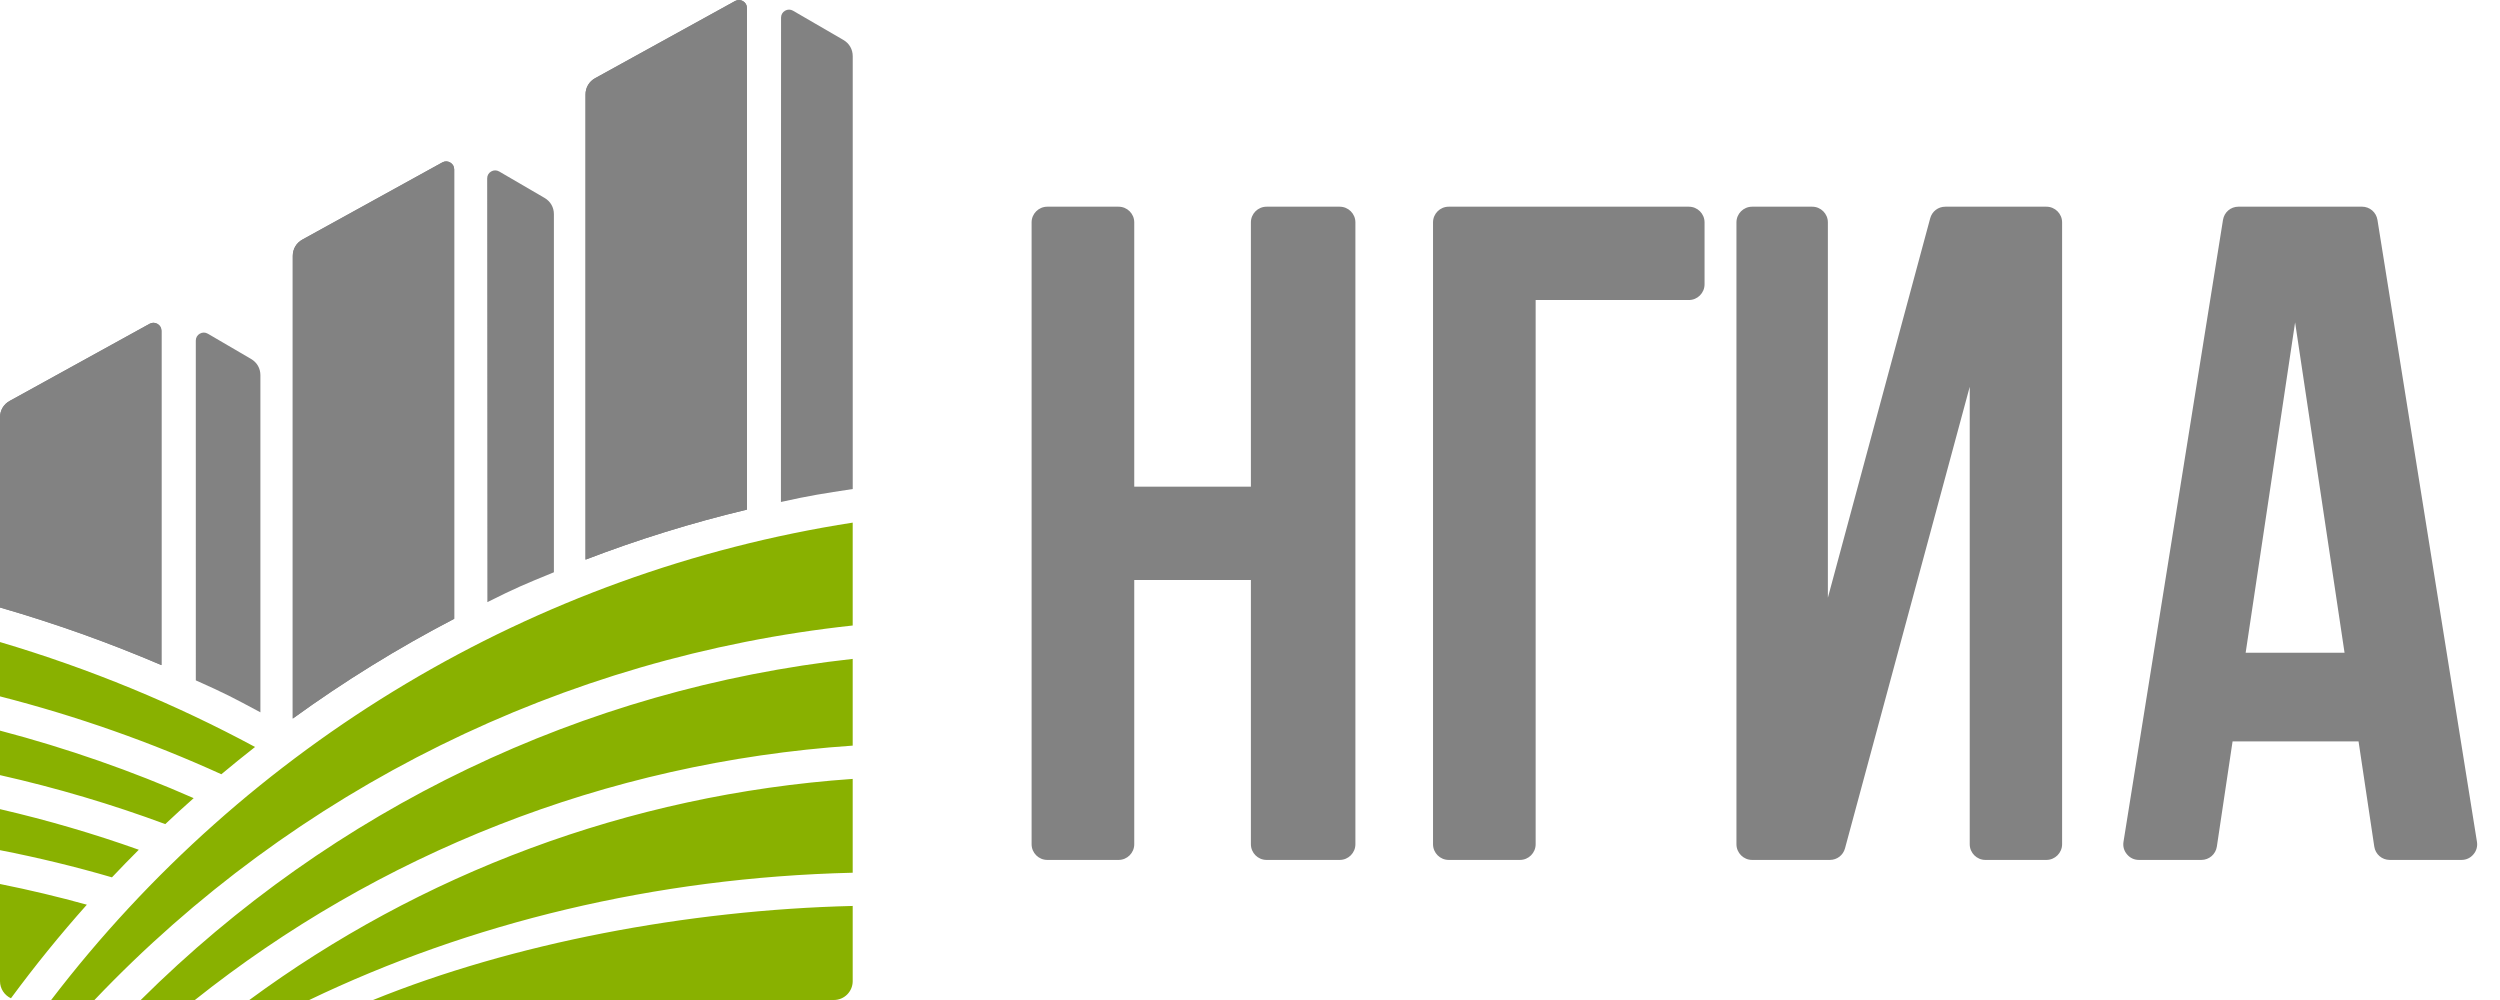
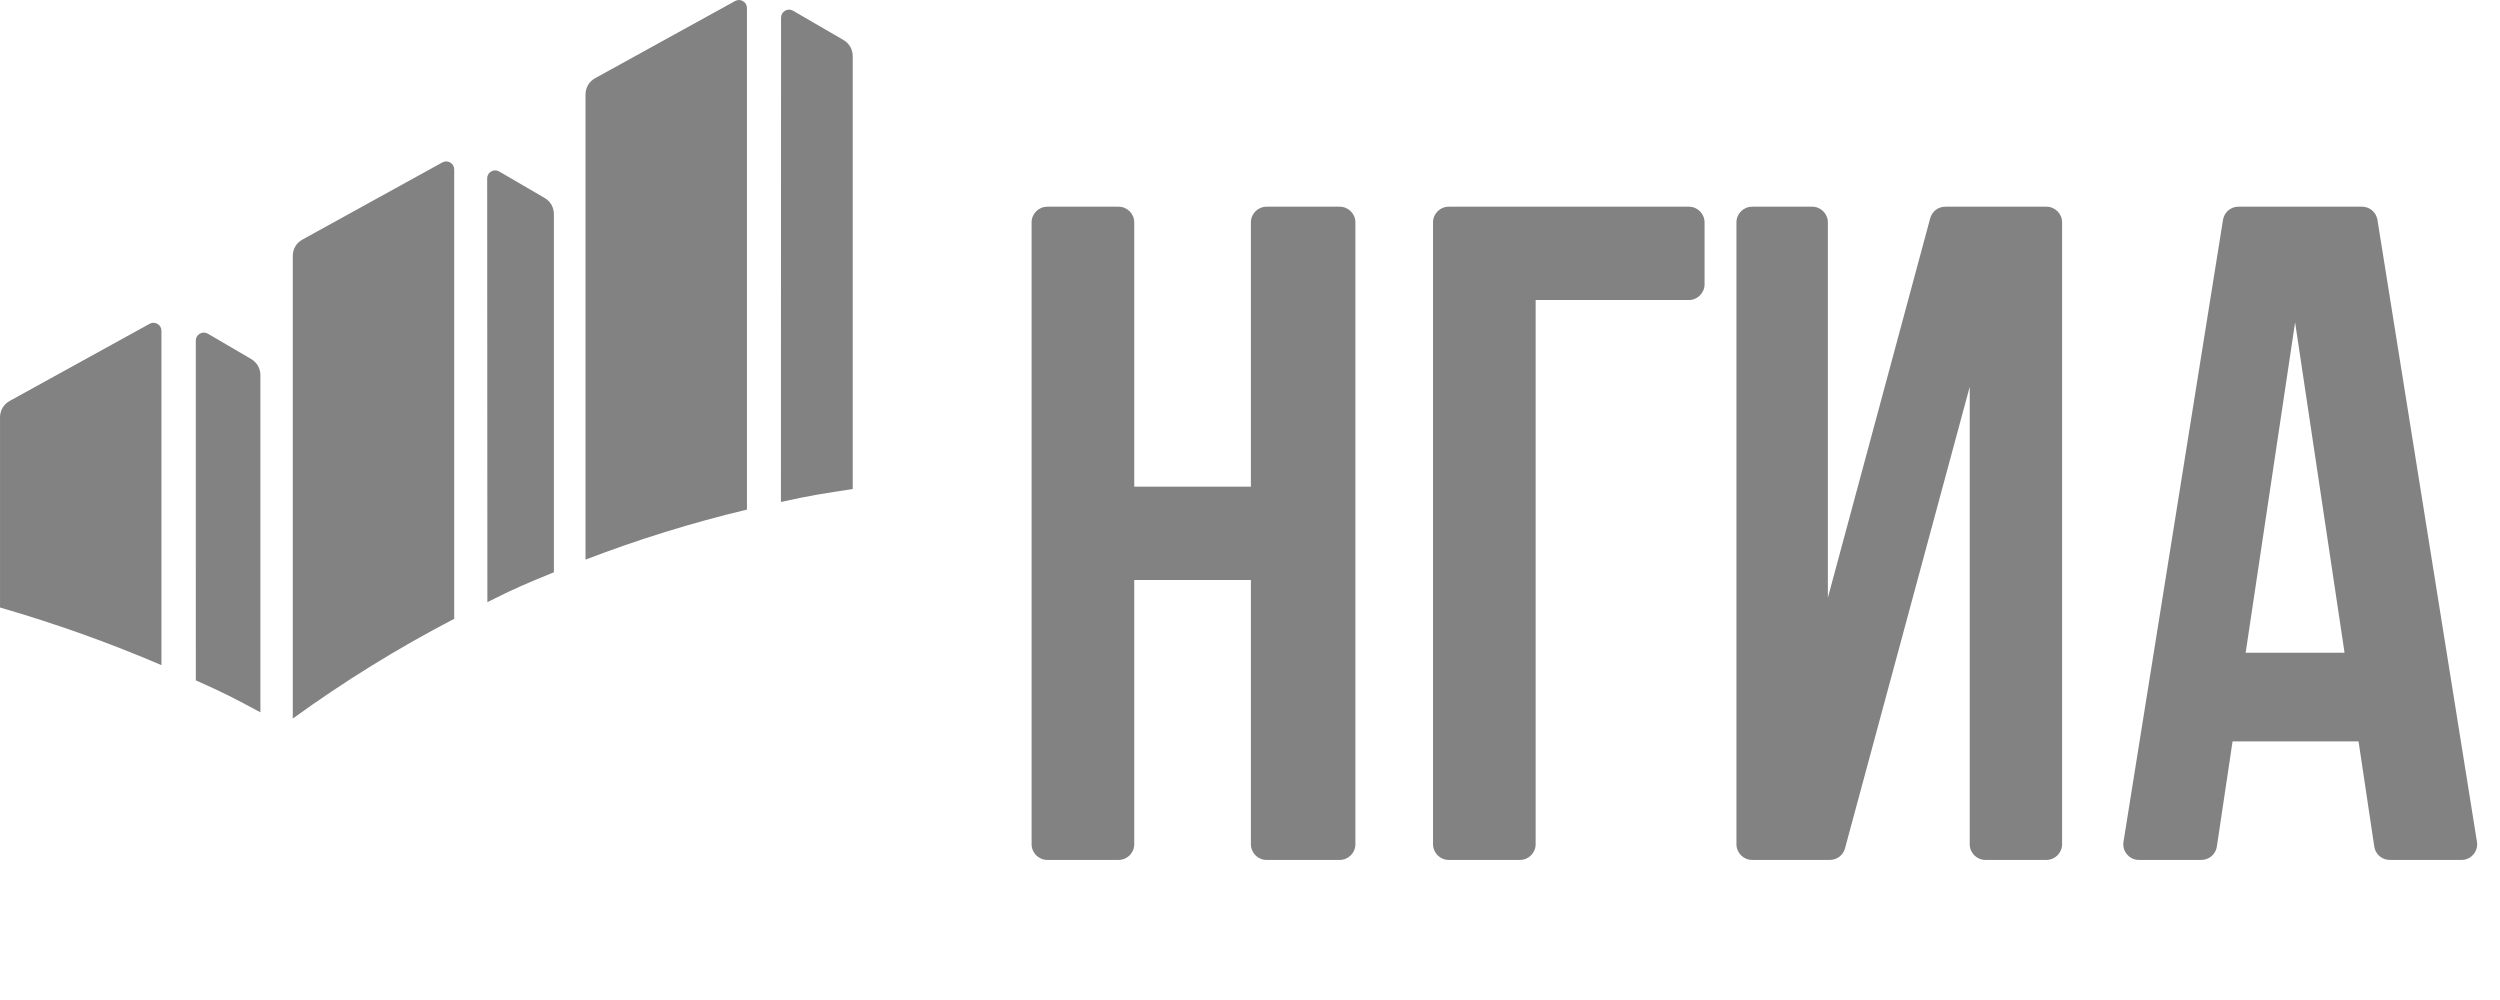
<svg xmlns="http://www.w3.org/2000/svg" width="100" height="40" viewBox="0 0 100 40" fill="none">
-   <path fill-rule="evenodd" clip-rule="evenodd" d="M0 27.855C3.09 28.647 6.052 29.694 8.854 30.97C9.297 30.599 9.747 30.236 10.202 29.879C7.023 28.166 3.605 26.751 0 25.682V27.855L0 27.855ZM34.108 39.247V36.238C27.471 36.399 20.494 37.738 14.922 40H33.355C33.77 40 34.108 39.662 34.108 39.247ZM0 31.005C2.275 31.518 4.483 32.175 6.611 32.964C6.984 32.612 7.363 32.266 7.747 31.926C5.281 30.84 2.691 29.933 0 29.225V31.005H0ZM0 34.007C1.523 34.304 3.017 34.667 4.478 35.094C4.831 34.721 5.189 34.353 5.552 33.99C3.756 33.35 1.903 32.807 0 32.366L0 34.007ZM0.438 39.931C1.394 38.634 2.402 37.39 3.474 36.188C2.336 35.873 1.177 35.596 0 35.36V39.247C0 39.549 0.18 39.811 0.438 39.931ZM34.108 31.156C25.084 31.787 16.787 34.982 9.973 40H12.369C18.759 36.932 26.177 35.097 34.108 34.909V31.156V31.156ZM7.795 40C15.076 34.204 24.166 30.501 34.108 29.825V26.356C23.303 27.554 13.339 32.343 5.629 40H7.795ZM34.108 20.905C21.343 22.887 9.872 29.762 2.046 40H3.778C11.8 31.568 22.535 26.269 34.108 25.02V20.905Z" fill="#89B100" />
  <path fill-rule="evenodd" clip-rule="evenodd" d="M23.81 3.125L29.404 0.041C29.506 -0.015 29.621 -0.014 29.721 0.046C29.821 0.105 29.878 0.205 29.878 0.321V20.384C27.667 20.912 25.511 21.582 23.421 22.385V3.784C23.421 3.502 23.564 3.26 23.811 3.124L23.81 3.125ZM31.722 0.429L33.734 1.597C33.973 1.736 34.109 1.973 34.109 2.249V19.561C32.933 19.739 32.386 19.823 31.237 20.079L31.242 0.705C31.242 0.588 31.301 0.487 31.403 0.428C31.504 0.37 31.621 0.37 31.723 0.429H31.722ZM0.39 16.036L5.984 12.952C6.086 12.896 6.201 12.898 6.301 12.957C6.401 13.016 6.458 13.116 6.458 13.232V26.605C4.381 25.715 2.225 24.944 0.001 24.3V16.695C0.001 16.413 0.144 16.172 0.39 16.036H0.39ZM8.312 13.347L10.041 14.357C10.279 14.496 10.416 14.732 10.416 15.008V28.493C9.281 27.885 9.024 27.746 7.833 27.215L7.832 13.624C7.832 13.507 7.89 13.405 7.992 13.347C8.094 13.288 8.21 13.288 8.312 13.348V13.347ZM12.1 9.581L17.694 6.497C17.796 6.441 17.911 6.442 18.011 6.502C18.111 6.561 18.168 6.66 18.168 6.777V24.752C15.913 25.925 13.755 27.261 11.711 28.743V10.24C11.711 9.958 11.854 9.716 12.101 9.581H12.1ZM19.967 6.859L21.781 7.916C22.02 8.055 22.156 8.292 22.156 8.567V22.891C20.97 23.376 20.635 23.515 19.495 24.085L19.487 7.136C19.487 7.018 19.545 6.917 19.647 6.859C19.749 6.8 19.865 6.8 19.967 6.859H19.967Z" fill="#828282" />
  <path d="M44.743 34.397H41.891C41.546 34.397 41.264 34.115 41.264 33.77V8.894C41.264 8.549 41.546 8.268 41.891 8.268H44.743C45.089 8.268 45.37 8.549 45.37 8.894V19.466H50.036V8.894C50.036 8.549 50.317 8.268 50.662 8.268H53.589C53.934 8.268 54.216 8.549 54.216 8.894V33.77C54.216 34.115 53.934 34.397 53.589 34.397H50.662C50.317 34.397 50.036 34.115 50.036 33.77V23.199H45.37V33.77C45.37 34.115 45.089 34.397 44.743 34.397ZM60.8 34.397H57.947C57.603 34.397 57.321 34.115 57.321 33.77V8.894C57.321 8.549 57.602 8.268 57.947 8.268H67.556C67.901 8.268 68.182 8.55 68.182 8.894V11.374C68.182 11.718 67.9 12.001 67.556 12.001H61.426V33.77C61.426 34.115 61.144 34.397 60.8 34.397L60.8 34.397ZM73.196 34.397H70.084C69.74 34.397 69.458 34.115 69.458 33.77V8.894C69.458 8.549 69.739 8.268 70.084 8.268H72.489C72.834 8.268 73.115 8.55 73.115 8.894V23.908L77.208 8.731C77.283 8.454 77.526 8.268 77.813 8.268H81.857C82.203 8.268 82.484 8.55 82.484 8.894V33.77C82.484 34.114 82.201 34.397 81.857 34.397H79.415C79.072 34.397 78.789 34.115 78.789 33.77V15.472L73.8 33.934C73.726 34.209 73.48 34.397 73.196 34.397ZM98.459 34.397H95.591C95.28 34.397 95.017 34.172 94.971 33.863L94.342 29.656H89.303L88.674 33.863C88.628 34.171 88.365 34.397 88.054 34.397H85.559C85.37 34.397 85.205 34.321 85.082 34.176C84.959 34.032 84.91 33.859 84.94 33.671L88.92 8.795C88.969 8.489 89.228 8.267 89.539 8.267H94.48C94.79 8.267 95.049 8.49 95.098 8.795L99.078 33.671C99.108 33.857 99.059 34.032 98.936 34.176C98.813 34.321 98.646 34.397 98.459 34.397H98.459ZM89.826 26.11H93.782L91.804 12.896L89.826 26.11Z" fill="#828282" />
-   <path fill-rule="evenodd" clip-rule="evenodd" d="M6.458 26.605V13.232C6.458 13.115 6.401 13.016 6.3 12.957C6.2 12.897 6.085 12.896 5.983 12.952L0.39 16.035C0.143 16.171 0 16.413 0 16.695V24.3C2.224 24.943 4.381 25.715 6.458 26.605Z" fill="#828282" />
-   <path fill-rule="evenodd" clip-rule="evenodd" d="M11.71 10.24V28.742C13.755 27.26 15.912 25.925 18.168 24.751V6.776C18.168 6.66 18.111 6.56 18.01 6.501C17.91 6.442 17.795 6.44 17.693 6.496L12.1 9.58C11.853 9.716 11.71 9.958 11.71 10.24H11.71Z" fill="#828282" />
-   <path fill-rule="evenodd" clip-rule="evenodd" d="M23.421 3.784V22.386C25.511 21.583 27.667 20.912 29.878 20.384V0.321C29.878 0.205 29.821 0.105 29.721 0.046C29.621 -0.013 29.506 -0.015 29.404 0.041L23.81 3.125C23.563 3.261 23.42 3.503 23.42 3.784L23.421 3.784Z" fill="#828282" />
</svg>